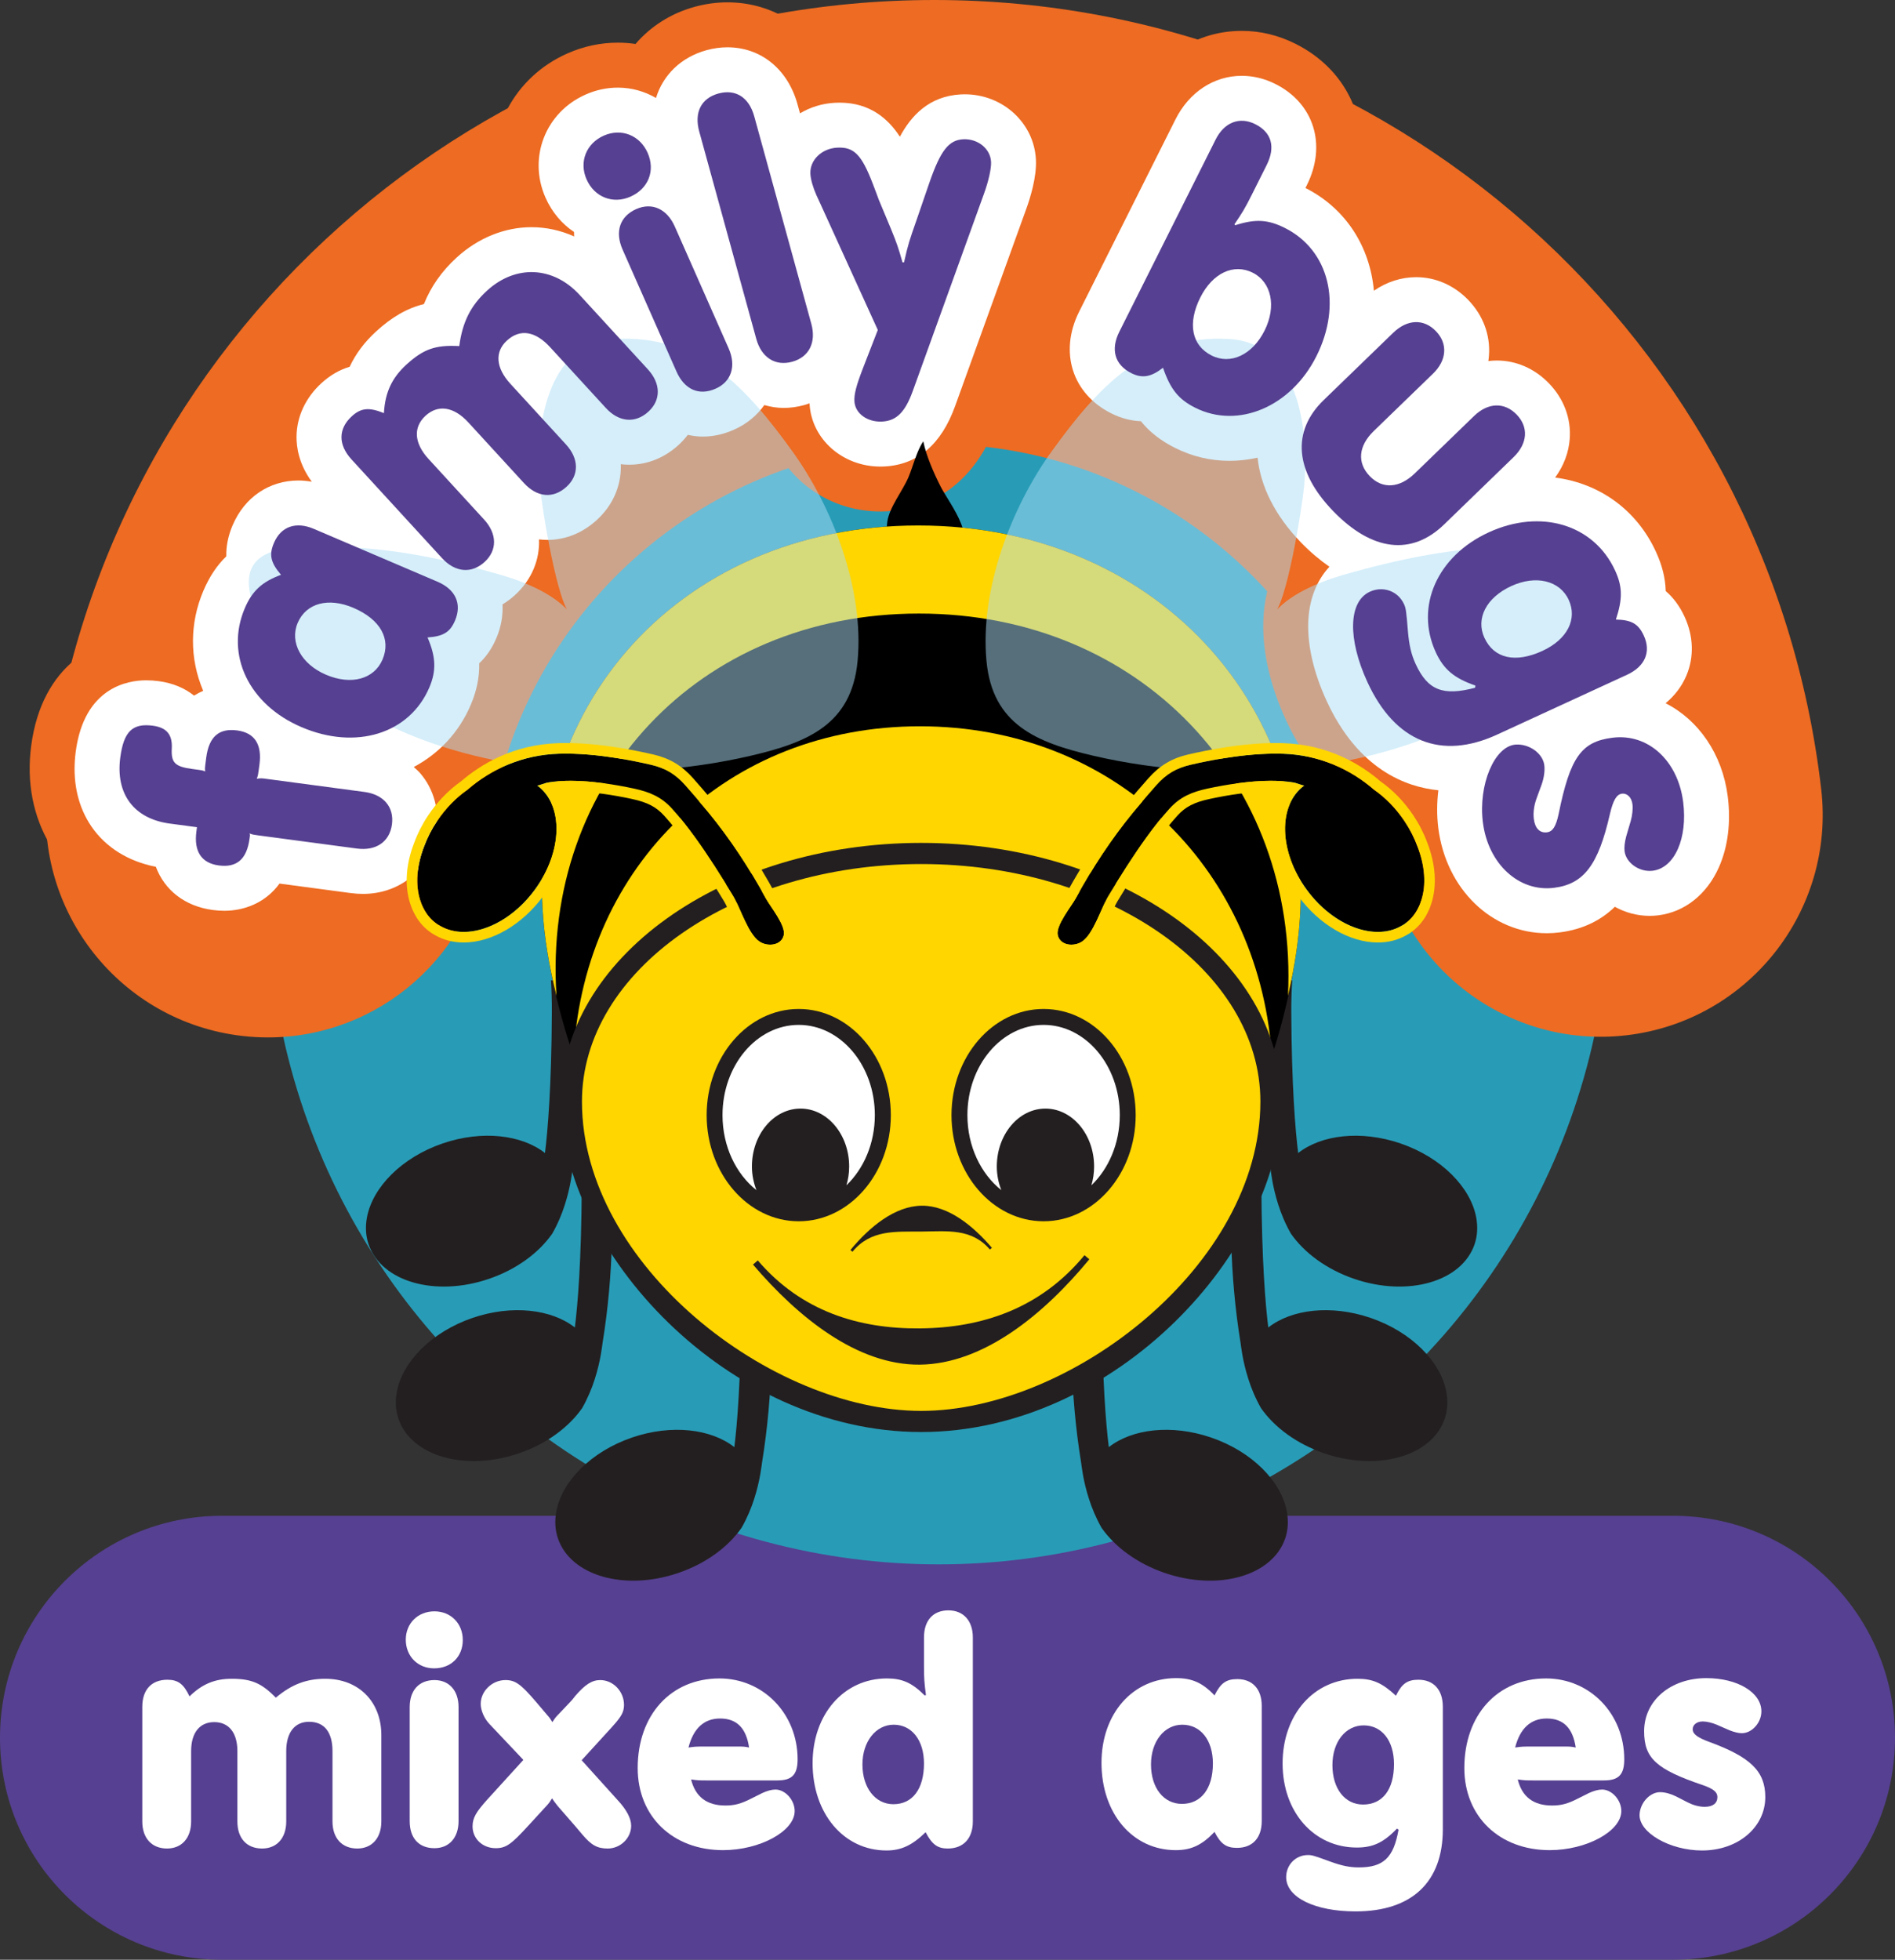
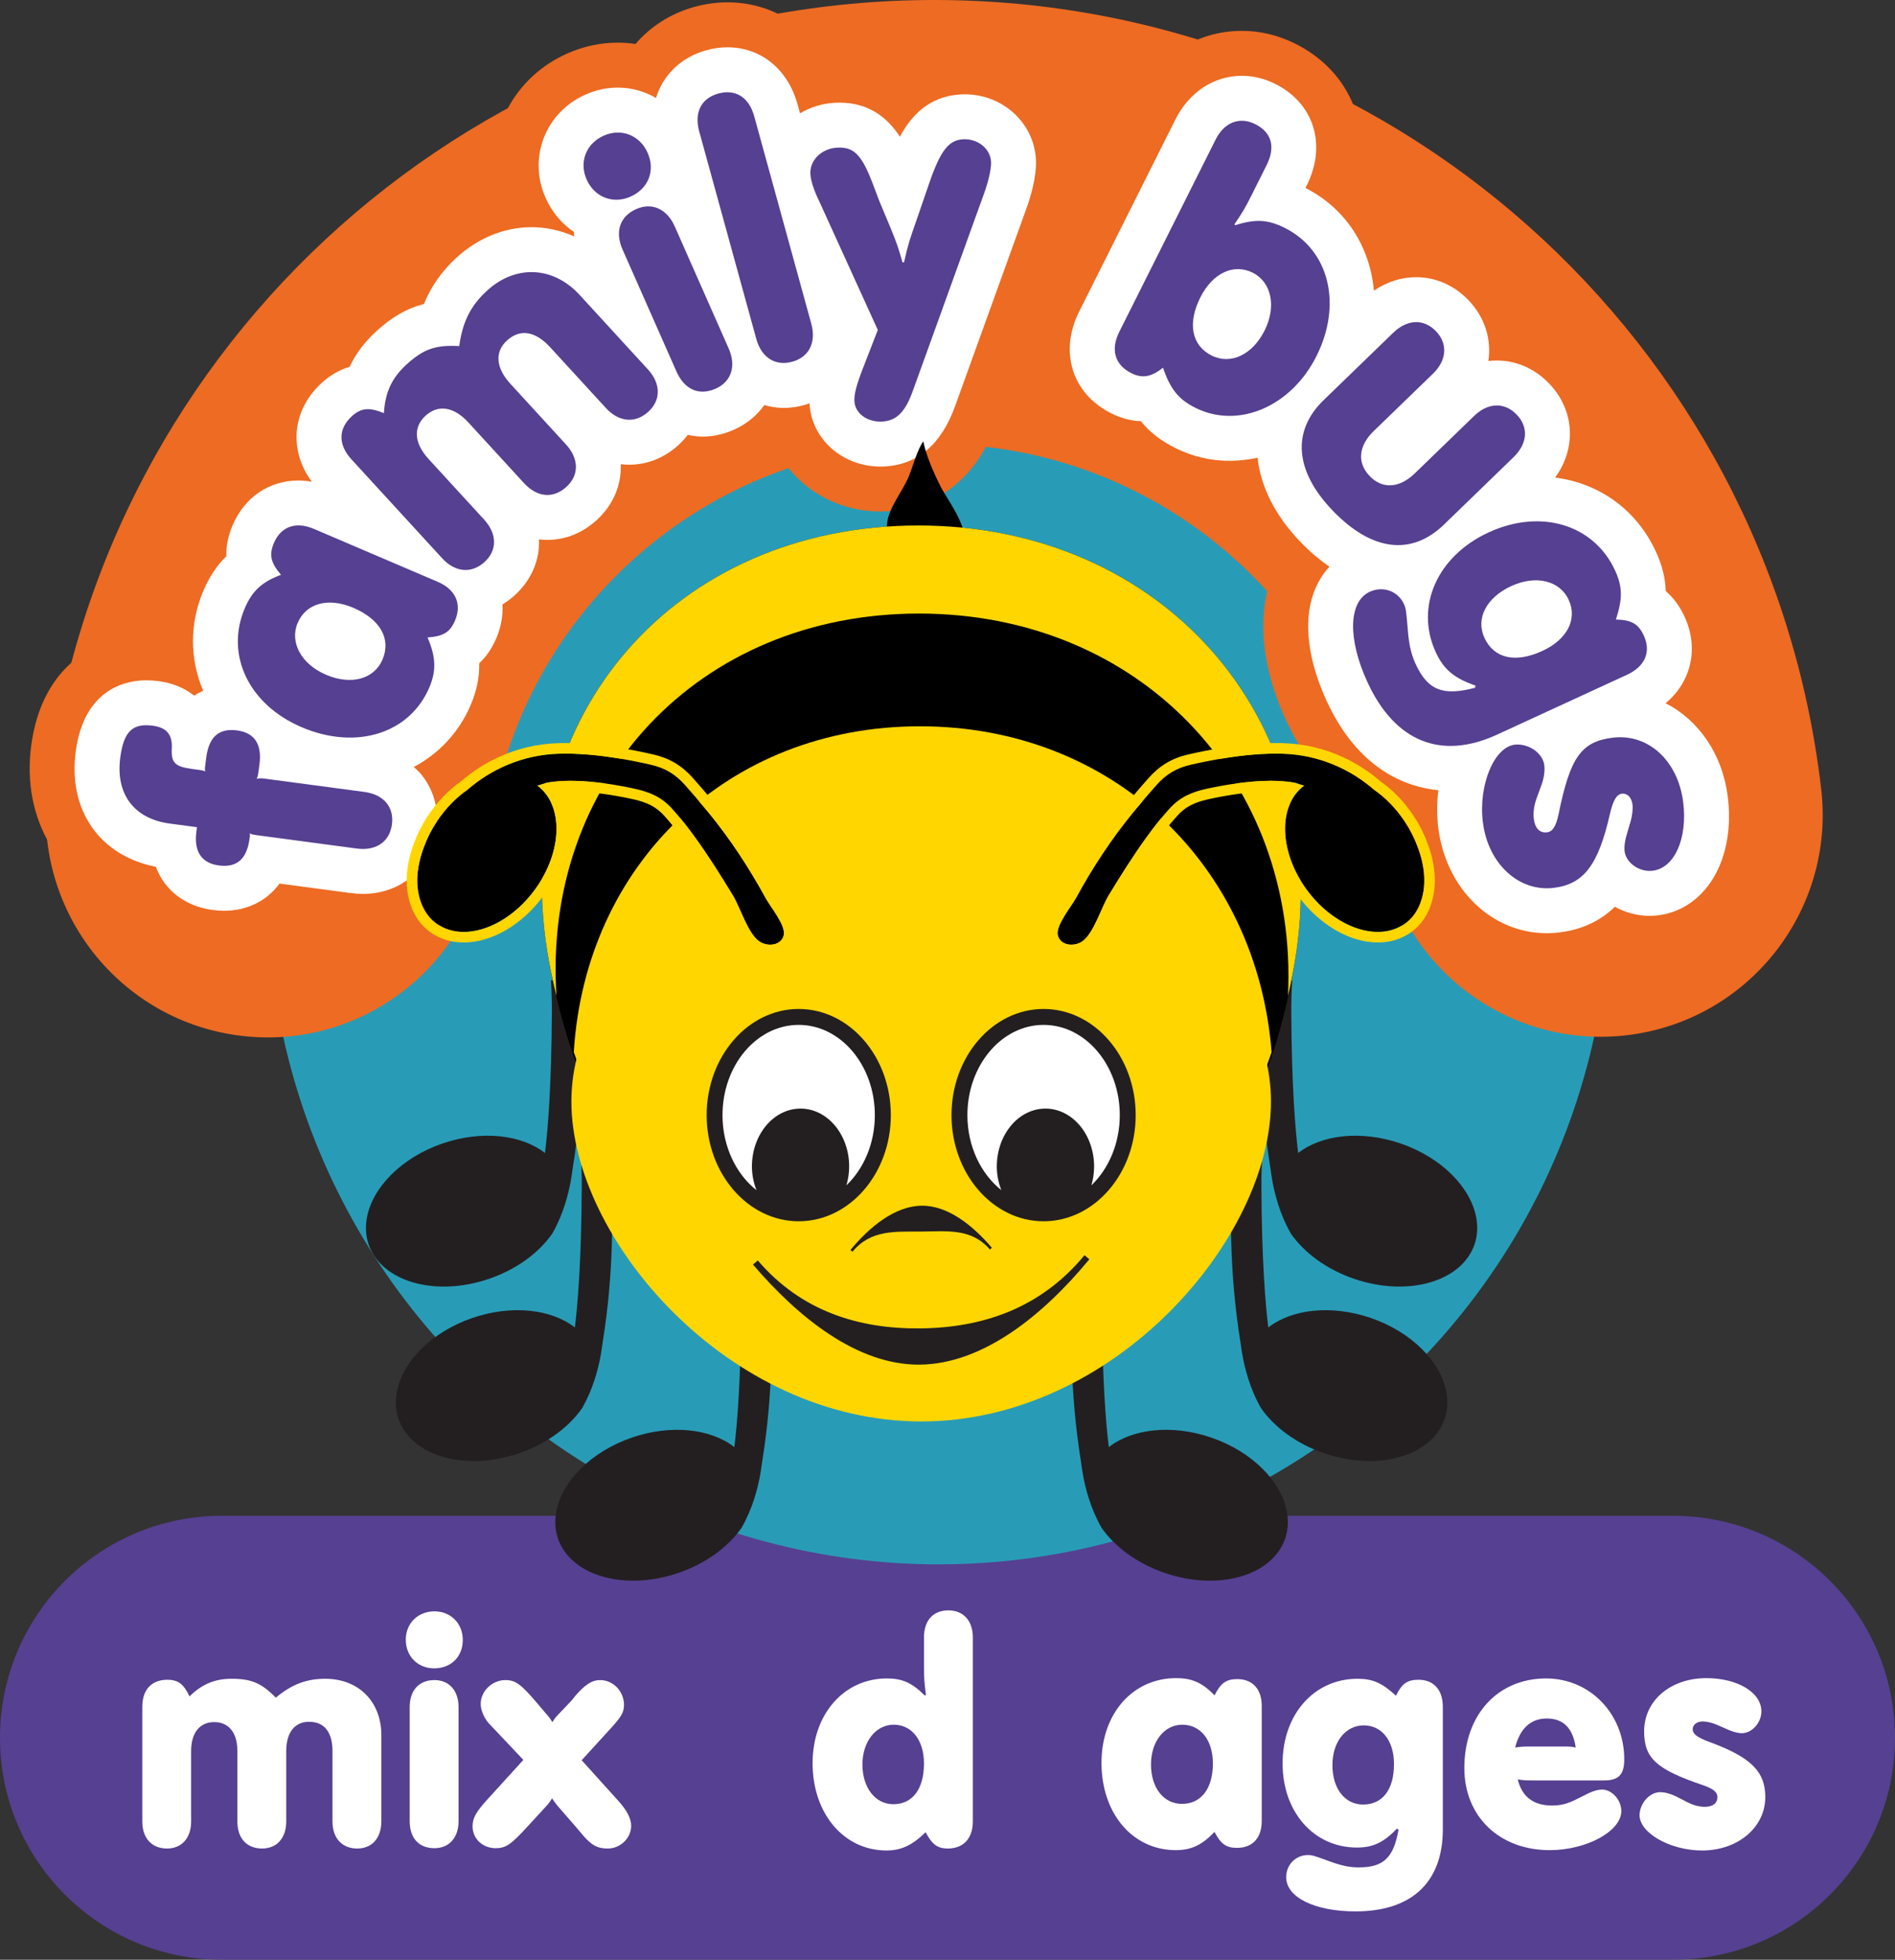
<svg xmlns="http://www.w3.org/2000/svg" version="1.1" id="Layer_1" x="0px" y="0px" width="383.656px" height="396.646px" viewBox="58.172 51.677 383.656 396.646" enable-background="new 58.172 51.677 383.656 396.646" xml:space="preserve">
  <rect x="58.172" y="51.677" width="383.656" height="396.646" fill="#333333" stroke="none" />
  <g>
    <path fill="#564091" d="M396.902,448.323H103.098c-24.814,0-44.926-20.115-44.926-44.926s20.113-44.926,44.926-44.926h293.804   c24.812,0,44.926,20.115,44.926,44.926C441.829,428.208,421.714,448.323,396.902,448.323z" />
    <g>
      <path fill="#FFFFFF" d="M86.98,397.129c0-3.493,1.91-5.474,5.077-5.474c2.175,0,3.297,0.859,4.483,3.364    c2.57-2.505,5.144-3.56,8.507-3.56c4.02,0,6.065,0.857,8.967,3.823c3.23-2.703,6.197-3.823,10.024-3.823    c6.723,0,11.34,4.617,11.34,11.407v17.474c0,3.364-1.912,5.474-4.881,5.474c-3.098,0-5.01-2.11-5.01-5.474v-14.242    c0-3.825-1.651-5.935-4.747-5.935c-2.904,0-4.617,2.177-4.617,5.935v14.242c0,3.364-1.914,5.474-4.881,5.474    c-3.098,0-5.01-2.043-5.01-5.474v-14.242c0-3.692-1.715-5.869-4.684-5.869c-2.967,0-4.68,2.177-4.68,5.869v14.242    c0,3.364-1.914,5.474-4.881,5.474c-3.1,0-5.01-2.11-5.01-5.474v-23.211H86.98z" />
      <path fill="#FFFFFF" d="M151.866,383.612c0,3.363-2.373,5.737-5.804,5.737c-3.297,0-5.737-2.44-5.737-5.804    c0-3.297,2.44-5.737,5.804-5.737C149.426,377.808,151.866,380.248,151.866,383.612z M141.117,397.196    c0-3.43,1.912-5.474,5.012-5.474c2.967,0,4.88,2.11,4.88,5.474v23.08c0,3.361-1.914,5.472-4.88,5.472    c-3.165,0-5.012-2.043-5.012-5.472V397.196z" />
      <path fill="#FFFFFF" d="M171.054,417.177c-0.526-0.66-0.658-0.859-1.12-1.517c-0.397,0.658-0.527,0.857-1.055,1.45l-3.692,4.022    c-3.497,3.825-4.55,4.615-6.66,4.615c-2.637,0-4.682-1.91-4.682-4.417c0-1.713,0.725-2.902,2.902-5.34l7.383-8.112l-6.79-7.187    c-1.122-1.122-1.847-2.835-1.847-4.155c0-2.57,2.306-4.814,5.01-4.814c1.981,0,3.1,0.792,6.201,4.419l2.239,2.639    c0.529,0.593,0.66,0.79,1.057,1.45c0.46-0.66,0.527-0.856,1.12-1.45l2.507-2.639c0.263-0.265,0.593-0.658,0.988-1.187    c2.045-2.375,3.428-3.232,5.079-3.232c2.637,0,4.814,2.309,4.814,5.012c0,1.452-0.529,2.375-2.375,4.419l-6.199,6.79l7.321,8.112    c1.78,1.912,2.703,3.692,2.703,5.142c0,2.507-2.177,4.617-4.747,4.617c-2.11,0-3.299-0.66-5.144-2.835l-1.452-1.715    L171.054,417.177z" />
-       <path fill="#FFFFFF" d="M201.322,412.033c-1.584,0-1.847,0-3.232-0.199c0.859,3.495,3.165,5.275,6.926,5.275    c1.845,0,3.163-0.33,5.34-1.45l2.11-1.057c0.99-0.46,1.912-0.723,2.703-0.723c1.977,0,3.89,2.11,3.89,4.35    c0,4.091-7.055,7.914-14.507,7.914c-10.154,0-17.276-6.792-17.276-16.618c0-10.747,6.725-18.134,16.551-18.134    c8.902,0,15.826,7.189,15.826,16.354c0,3.1-1.12,4.287-4.087,4.287h-14.244V412.033z M207.586,405.174c1.055,0,1.32,0,2.244,0.198    c-0.593-3.957-2.507-5.871-5.871-5.871c-3.23,0-5.407,1.981-6.397,5.871c1.32-0.198,1.651-0.198,3.167-0.198H207.586z" />
      <path fill="#FFFFFF" d="M255.13,420.34c0,3.43-1.912,5.474-5.079,5.474c-2.043,0-3.163-0.79-4.483-3.297    c-2.703,2.637-4.943,3.694-7.912,3.694c-8.639,0-14.969-7.452-14.969-17.675c0-9.89,6.33-17.144,15.034-17.144    c3.1,0,5.079,0.859,7.651,3.43l0.263-0.067c-0.33-2.57-0.397-3.297-0.397-6v-5.67c0-3.43,1.847-5.474,4.947-5.474    c3.034,0,4.945,2.11,4.945,5.474L255.13,420.34L255.13,420.34z M232.778,408.801c0,4.682,2.57,8.045,6.264,8.045    c3.89,0,6.196-3.1,6.196-8.244c0-4.68-2.438-7.847-6.13-7.847C235.481,400.756,232.778,404.186,232.778,408.801z" />
      <path fill="#FFFFFF" d="M313.62,420.275c0,3.361-1.845,5.407-5.012,5.407c-2.175,0-3.297-0.792-4.55-3.232    c-2.503,2.639-4.68,3.694-7.847,3.694c-8.704,0-15.034-7.385-15.034-17.673c0-9.955,6.33-17.144,15.101-17.144    c3.232,0,5.342,0.923,7.78,3.495c1.253-2.507,2.375-3.297,4.617-3.297c3.1,0,4.945,2.043,4.945,5.407L313.62,420.275    L313.62,420.275z M291.2,408.801c0,4.749,2.572,7.979,6.263,7.979c3.89,0,6.266-3.1,6.266-8.177c0-4.68-2.44-7.847-6.199-7.847    C293.904,400.756,291.2,404.119,291.2,408.801z" />
      <path fill="#FFFFFF" d="M340.986,421.792c-2.703,2.835-4.88,3.825-8.11,3.825c-8.704,0-15.034-7.189-15.034-17.015    c0-9.957,6.397-17.144,15.166-17.144c3.098,0,5.012,0.857,7.782,3.43c1.187-2.44,2.306-3.234,4.55-3.234    c3.096,0,4.943,2.045,4.943,5.474v24.795c0,10.682-6.263,16.617-17.671,16.617c-8.244,0-14.046-2.837-14.046-6.924    c0-2.507,1.912-4.483,4.419-4.483c0.79,0,1.254,0.13,4.483,1.316c2.373,0.859,3.957,1.187,5.804,1.187    c5.01,0,7.053-1.976,8.044-7.647L340.986,421.792z M327.931,408.933c0,4.747,2.505,7.979,6.199,7.979    c3.957,0,6.264-3.031,6.264-8.175c0-4.749-2.44-7.847-6.132-7.847C330.57,400.889,327.931,404.251,327.931,408.933z" />
      <path fill="#FFFFFF" d="M368.681,412.033c-1.579,0-1.845,0-3.23-0.199c0.857,3.495,3.165,5.275,6.924,5.275    c1.847,0,3.167-0.33,5.342-1.45l2.11-1.057c0.988-0.46,1.912-0.723,2.703-0.723c1.978,0,3.89,2.11,3.89,4.35    c0,4.091-7.055,7.914-14.505,7.914c-10.158,0-17.278-6.792-17.278-16.618c0-10.747,6.727-18.134,16.551-18.134    c8.902,0,15.826,7.189,15.826,16.354c0,3.1-1.122,4.287-4.089,4.287h-14.244V412.033z M374.947,405.174    c1.055,0,1.318,0,2.242,0.198c-0.594-3.957-2.505-5.871-5.867-5.871c-3.234,0-5.409,1.981-6.397,5.871    c1.318-0.198,1.646-0.198,3.163-0.198H374.947z" />
      <path fill="#FFFFFF" d="M399.94,416.517c1.053,0.527,2.242,0.857,3.364,0.857c1.646,0,2.57-0.725,2.57-1.976    c0-0.99-0.79-1.651-2.835-2.376c-9.562-3.232-12.003-5.472-12.003-10.945c0-6.201,5.344-10.749,12.596-10.749    c6.33,0,11.146,2.902,11.146,6.725c0,2.309-1.914,4.419-3.957,4.419c-0.66,0-1.517-0.199-2.507-0.593l-2.572-1.122    c-0.921-0.395-2.045-0.66-2.835-0.66c-1.187,0-2.043,0.66-2.043,1.584c0,0.923,0.923,1.651,3.23,2.507    c8.507,3.098,11.474,6,11.474,11.211c0,6.13-5.54,10.814-12.792,10.814c-6.529,0-12.859-3.627-12.66-7.321    c0.132-2.373,2.11-4.483,4.155-4.483c0.986,0,2.175,0.33,3.23,0.857L399.94,416.517z" />
    </g>
    <circle fill="#289CB7" cx="248.217" cy="232.453" r="135.849" />
    <path fill="#ED6B22" d="M112.437,261.65c-1.719,0-3.453-0.098-5.204-0.299c-24.649-2.843-42.325-25.129-39.482-49.778   c10.511-91.152,87.72-159.896,179.577-159.896c0.006,0-0.002,0,0.004,0c91.775,0,168.967,68.668,179.555,159.725   c2.867,24.646-14.789,46.949-39.436,49.815c-24.657,2.852-46.949-14.792-49.815-39.436c-5.319-45.749-44.141-80.251-90.304-80.251   c-46.209,0-85.039,34.537-90.321,80.335C154.369,244.767,134.944,261.65,112.437,261.65z" />
    <g>
      <path fill="#ED6B22" d="M103.593,245.111c-1.158,0-2.348-0.082-3.535-0.238c-7.024-0.938-12.92-4.579-16.534-10.03    c-13.333-4.634-21.026-17.311-19.033-32.264c2.198-16.448,13.465-22.309,23.278-22.309c0.134,0,0.265,0.002,0.397,0.002    c0.146-4.285,1.095-8.562,2.843-12.655c1.141-2.668,2.507-5.012,4.139-7.089c0.307-2.054,0.896-4.103,1.761-6.13    c2.494-5.837,6.878-10.241,12.262-12.61c-0.05-0.671-0.065-1.302-0.059-1.885c0.075-6.554,2.908-12.723,7.977-17.374    c1.699-1.559,3.527-2.837,5.465-3.819c1.513-2.388,3.372-4.6,5.557-6.606c3.071-2.814,6.113-4.857,9.347-6.251    c1.799-3.209,4.114-6.092,7.007-8.745c4.095-3.758,8.917-6.366,14.023-7.646c-1.972-11.058,3.715-22.175,14.579-26.976    c3.259-1.442,6.692-2.173,10.202-2.173c1.195,0,2.388,0.088,3.566,0.263c3.048-3.556,7.174-6.197,11.95-7.511    c2.206-0.606,4.442-0.913,6.65-0.913c8.43,0,15.732,4.279,20.025,11.34c0.424-0.046,0.848-0.08,1.277-0.1    c0.503-0.025,0.967-0.038,1.416-0.038c4.214,0,8.058,0.986,11.434,2.902c4.316-3.303,8.944-4.368,12.669-4.561    c0.422-0.021,0.832-0.031,1.235-0.031c12.546,0,22.867,9.589,23.495,21.832c0.253,4.891-1.231,10.122-2.52,13.651l-14.355,39.772    c-5.44,15.151-16.377,17.938-22.411,18.249c-0.451,0.023-0.875,0.033-1.293,0.033c-8.8,0-16.497-4.64-20.508-11.564    c-1.655,1.337-3.497,2.463-5.486,3.341c-3.08,1.362-6.276,2.087-9.504,2.154c-2.802,2.363-5.948,4.018-9.314,4.914    c-1.289,3.579-3.462,6.836-6.424,9.552c-3.006,2.758-6.439,4.665-10.124,5.656c-1.274,3.516-3.418,6.738-6.345,9.45    c-0.324,1.947-0.886,3.863-1.686,5.737c-0.794,1.851-1.763,3.554-2.9,5.089c-0.324,2.812-1.082,5.599-2.294,8.432    c-1.818,4.249-4.381,8.002-7.58,11.136c1.404,3.677,1.868,7.713,1.312,11.85c-1.6,12.021-11.649,20.748-23.892,20.748    c-1.197,0-2.419-0.082-3.635-0.242l-9.961-1.331C114.081,243.34,109.035,245.111,103.593,245.111z" />
      <path fill="#FFFFFF" d="M253.492,70.762c-0.257,0-0.514,0.006-0.769,0.019c-6.475,0.332-10.12,4.379-12.362,8.566    c-2.317-3.573-6.013-6.894-12.207-6.894c-0.307,0-0.625,0.008-0.949,0.025c-2.595,0.134-4.999,0.905-7.064,2.139l-0.493-1.79    c-1.964-7.139-7.408-11.576-14.213-11.576c-1.396,0-2.82,0.199-4.235,0.587c-5.179,1.427-8.8,5.048-10.216,9.667    c-2.302-1.331-4.922-2.093-7.716-2.093c-2.233,0-4.431,0.468-6.525,1.396c-8.142,3.598-11.712,12.765-8.131,20.869    c1.293,2.927,3.305,5.3,5.773,6.947c-0.006,0.301,0.019,0.604,0.031,0.907c-2.729-1.224-5.649-1.872-8.639-1.872    c-5.451,0-10.837,2.185-15.165,6.155c-2.998,2.751-5.173,5.825-6.614,9.405c-3.476,0.865-6.525,2.649-9.736,5.591    c-2.306,2.119-4.07,4.475-5.307,7.108c-2.047,0.598-3.961,1.707-5.718,3.32c-3.199,2.933-4.983,6.759-5.029,10.772    c-0.025,2.334,0.535,5.689,3.092,9.172c-0.898-0.157-1.797-0.255-2.687-0.255c-5.933,0-10.918,3.382-13.34,9.048    c-0.986,2.311-1.331,4.416-1.281,6.295c-1.926,1.87-3.431,4.147-4.621,6.926c-2.837,6.638-2.825,13.797-0.058,20.303    c-0.633,0.271-1.254,0.591-1.851,0.969c-1.891-1.525-4.304-2.545-7.128-2.921c-0.898-0.119-1.738-0.178-2.566-0.178    c-3.711,0-12.523,1.404-14.261,14.413c-1.588,11.917,4.882,21.105,16.221,23.337c1.776,4.734,5.862,7.981,11.526,8.739    c0.794,0.107,1.581,0.159,2.338,0.159c3.961,0,8.309-1.557,11.169-5.507l14.459,1.928c0.821,0.109,1.642,0.165,2.442,0.165    c7.751,0,13.868-5.288,14.877-12.859c0.573-4.279-0.574-8.361-3.226-11.491c-0.416-0.491-0.9-0.905-1.373-1.333    c5.089-2.695,9.159-7.012,11.516-12.527c1.22-2.858,1.801-5.624,1.738-8.461c1.312-1.233,2.52-2.875,3.456-5.062    c0.982-2.3,1.373-4.628,1.258-6.863c0.886-0.539,1.738-1.17,2.541-1.905c3.393-3.113,5.014-7.151,4.851-11.248    c0.56,0.067,1.122,0.102,1.688,0.102c3.671,0,7.141-1.402,10.034-4.055c3.172-2.908,4.891-6.775,4.841-10.889    c0-0.13-0.004-0.255-0.008-0.382c0.568,0.069,1.141,0.104,1.717,0.104c3.681,0,7.147-1.398,10.026-4.038    c0.681-0.625,1.281-1.299,1.824-2.006c0.974,0.209,1.964,0.355,2.992,0.355c2.123,0,4.249-0.464,6.322-1.383    c2.566-1.132,4.667-2.858,6.178-4.997c1.243,0.347,2.534,0.577,3.888,0.577c1.379,0,2.779-0.192,4.162-0.572    c0.38-0.104,0.744-0.234,1.109-0.363c0.002,0.019-0.002,0.038-0.002,0.059c0.368,7.147,6.665,12.746,14.336,12.746    c0.271,0,0.547-0.006,0.825-0.021c6.709-0.345,11.528-4.473,14.322-12.253l14.367-39.804c0.817-2.24,2.162-6.525,1.981-10.064    C267.521,76.562,261.191,70.762,253.492,70.762z" />
      <path fill="#ED6B22" d="M371.336,249.655c-15.819,0-28.854-12.301-30.996-29.247c-0.069-0.543-0.125-1.089-0.171-1.636    c-7.185-2.632-15.728-8.511-21.678-21.431c-3.138-6.811-4.715-13.638-4.559-19.745c0.082-3.276,0.658-6.362,1.698-9.186    c-0.209-0.209-0.414-0.418-0.618-0.629c-4.12-4.254-7.191-8.91-9.109-13.757c-4.855-0.171-9.523-1.362-13.893-3.556    c-2.797-1.4-5.204-3.042-7.279-4.972c-1.926-0.426-3.819-1.103-5.666-2.029c-12.493-6.263-16.931-20.05-10.55-32.786    l19.497-38.901c4.35-8.674,12.414-13.856,21.569-13.856c3.75,0,7.408,0.882,10.872,2.616c10.108,5.068,14.888,15.126,12.878,25.56    c4.049,3.443,7.229,7.78,9.324,12.69c0.744-0.073,1.49-0.109,2.24-0.109c6.399,0,12.454,2.616,17.054,7.362    c2.948,3.048,4.989,6.639,6.025,10.509c3.84,1.17,7.375,3.334,10.314,6.372c4.837,4.993,7.239,11.449,6.763,18.174    c-0.031,0.441-0.075,0.884-0.132,1.322c7.323,3.447,13.189,9.356,16.762,17.115c1.201,2.61,2.012,5.169,2.449,7.743    c1.314,1.609,2.44,3.426,3.366,5.432c2.914,6.326,3.069,13.193,0.437,19.338c-0.013,0.038-0.029,0.071-0.046,0.109    c4.895,5.135,8.142,11.971,9.103,19.57c0.871,6.888,0.01,13.507-2.488,19.146c-3.71,8.378-10.981,14.019-19.442,15.086    c-0.957,0.121-1.935,0.184-2.904,0.184c-1.864,0-3.719-0.226-5.526-0.664c-3.405,2.079-7.271,3.399-11.551,3.94    C373.844,249.576,372.584,249.655,371.336,249.655z" />
      <path fill="#FFFFFF" d="M407.967,212.868c-1.086-8.587-5.948-15.5-12.585-18.857c1.853-1.54,3.276-3.41,4.191-5.545    c1.605-3.748,1.485-7.991-0.338-11.95c-1.059-2.3-2.394-3.978-3.823-5.202c-0.079-2.695-0.74-5.261-1.989-7.975    c-3.876-8.413-11.345-13.833-20.399-15.002c1.743-2.397,2.758-5.077,2.956-7.883c0.291-4.109-1.21-8.091-4.226-11.204    c-2.873-2.969-6.614-4.605-10.534-4.605c-0.574,0-1.149,0.038-1.722,0.109c0.059-0.384,0.102-0.773,0.13-1.162    c0.292-4.126-1.203-8.11-4.212-11.219c-2.871-2.965-6.606-4.596-10.519-4.596c-3.027,0-5.944,0.942-8.572,2.745    c-0.786-8.852-5.624-16.634-13.858-20.796l0.271-0.541c4.084-8.15,1.473-16.586-6.358-20.512    c-2.187-1.097-4.475-1.652-6.798-1.652c-5.639,0-10.663,3.303-13.436,8.837l-19.496,38.897    c-4.084,8.152-1.415,16.616,6.495,20.579c1.968,0.986,3.986,1.521,6.004,1.594c1.816,2.246,4.062,3.967,6.938,5.409    c3.453,1.734,7.164,2.612,11.023,2.612c1.92,0,3.817-0.224,5.668-0.641c0.598,5.785,3.51,11.714,8.771,17.148    c1.884,1.949,3.815,3.566,5.772,4.928c-2.639,2.831-4.176,6.771-4.293,11.445c-0.121,4.722,1.168,10.154,3.727,15.707    c6.42,13.943,16.131,17.449,22.622,18.091c-0.305,2.497-0.334,5.079-0.013,7.642c1.559,12.337,10.801,21.291,21.972,21.291    c0.863,0,1.738-0.056,2.601-0.167c4.91-0.618,8.507-2.595,11.177-5.186c2.098,1.17,4.515,1.839,7.041,1.839    c0.587,0,1.178-0.038,1.763-0.111c5.351-0.675,9.823-4.228,12.268-9.748C408.013,223.064,408.629,218.112,407.967,212.868z" />
    </g>
    <g>
      <g>
        <path fill="#231F20" d="M281.264,316.034c0.071,15.126,0.827,23.988,1.396,28.539c4.705-3.698,12.711-4.672,20.687-1.951     c8.357,2.854,14.244,8.925,15.36,15.005c0.338,1.839,0.259,3.673-0.334,5.419c-2.586,7.575-13.496,10.709-24.377,6.995     c-5.62-1.922-10.116-5.29-12.807-9.138c-1.132-1.993-1.968-4.015-2.561-5.887c-1.212-3.769-1.492-6.819-1.575-7.296     c-2.331-14.345-2.248-27.482-1.408-38.111h5.808C281.323,311.734,281.251,313.882,281.264,316.034z" />
        <path fill="#231F20" d="M313.551,291.824c0.071,15.122,0.827,23.988,1.396,28.535c4.701-3.698,12.707-4.667,20.687-1.952     c8.353,2.854,14.244,8.925,15.36,15.005c0.338,1.839,0.255,3.673-0.338,5.424c-2.582,7.571-13.496,10.705-24.373,6.991     c-5.624-1.922-10.116-5.29-12.807-9.138c-1.136-1.993-1.972-4.016-2.561-5.883c-1.216-3.773-1.496-6.823-1.579-7.3     c-2.327-14.341-2.244-27.482-1.408-38.112h5.808C313.605,287.52,313.538,289.668,313.551,291.824z" />
        <path fill="#231F20" d="M319.601,256.512c0.075,15.126,0.832,23.988,1.395,28.535c4.705-3.698,12.711-4.667,20.692-1.951     c8.353,2.854,14.24,8.929,15.356,15.005c0.338,1.838,0.259,3.677-0.334,5.423c-2.586,7.571-13.496,10.709-24.373,6.991     c-5.624-1.922-10.116-5.29-12.807-9.138c-1.137-1.989-1.972-4.015-2.566-5.883c-1.212-3.773-1.492-6.823-1.575-7.3     c-2.327-14.34-2.248-27.482-1.408-38.112h5.808C319.66,252.208,319.589,254.356,319.601,256.512z" />
      </g>
      <g>
        <path fill="#231F20" d="M208.238,316.034c-0.075,15.126-0.827,23.988-1.395,28.539c-4.705-3.698-12.711-4.672-20.692-1.951     c-8.353,2.854-14.244,8.925-15.356,15.005c-0.343,1.839-0.259,3.673,0.334,5.419c2.582,7.575,13.496,10.709,24.373,6.995     c5.624-1.922,10.116-5.29,12.807-9.138c1.137-1.993,1.972-4.015,2.566-5.887c1.212-3.769,1.492-6.819,1.575-7.296     c2.327-14.345,2.248-27.482,1.408-38.111h-5.808C208.179,311.734,208.246,313.882,208.238,316.034z" />
        <path fill="#231F20" d="M175.951,291.824c-0.071,15.122-0.827,23.988-1.395,28.535c-4.701-3.698-12.707-4.667-20.687-1.952     c-8.357,2.854-14.244,8.925-15.36,15.005c-0.338,1.839-0.255,3.673,0.334,5.424c2.586,7.571,13.501,10.705,24.377,6.991     c5.624-1.922,10.116-5.29,12.807-9.138c1.132-1.993,1.972-4.016,2.561-5.883c1.216-3.773,1.496-6.823,1.575-7.3     c2.331-14.341,2.248-27.482,1.408-38.112h-5.808C175.892,287.52,175.964,289.668,175.951,291.824z" />
        <path fill="#231F20" d="M169.896,256.512c-0.071,15.126-0.827,23.988-1.391,28.535c-4.705-3.698-12.711-4.667-20.691-1.951     c-8.353,2.854-14.24,8.929-15.356,15.005c-0.343,1.838-0.259,3.677,0.334,5.423c2.582,7.571,13.496,10.709,24.373,6.991     c5.624-1.922,10.116-5.29,12.807-9.138c1.136-1.989,1.972-4.015,2.561-5.883c1.216-3.773,1.496-6.823,1.579-7.3     c2.327-14.34,2.244-27.482,1.408-38.112h-5.808C169.842,252.208,169.909,254.356,169.896,256.512z" />
      </g>
      <path d="M245.096,141.008c0.623,3,2.135,6.443,3.527,9.176c1.717,3.372,9.046,12.619,0.857,12.113    c-2.511-0.154-4.931-1.262-7.392-1.734c-2.929-0.56-4.789,0.414-4.27-3.301c0.405-2.908,3.096-6.23,4.258-8.95    C243.04,146.051,243.792,142.863,245.096,141.008z" />
      <g>
        <g>
          <path d="M168.983,244.324c-7.755-47.655,25.867-86.289,75.093-86.289c49.222,0,83.498,38.634,76.551,86.289      s-40.568,86.285-75.089,86.285C211.014,330.608,176.738,291.979,168.983,244.324z" />
          <g>
            <path fill="#FFD600" d="M244.227,175.86c44.691,0,76.811,33.908,74.703,77.376c0.689-2.933,1.259-5.904,1.698-8.917       c6.947-47.655-27.33-86.285-76.551-86.285c-49.226,0-82.848,38.63-75.093,86.285c0.49,3.013,1.111,5.984,1.849,8.917       C167.986,209.768,199.532,175.86,244.227,175.86z" />
            <path fill="#FFD600" d="M244.42,198.678c-39.039,0-67.757,28.121-70.083,65.965c1.682,4.676,3.626,9.205,5.81,13.551       c6.863-30.82,32.009-52.419,64.502-52.419c32.489,0,58.001,21.598,65.387,52.419c2.11-4.346,3.978-8.875,5.58-13.551       C312.65,226.799,283.456,198.678,244.42,198.678z" />
          </g>
        </g>
      </g>
      <g>
        <path fill="#FFD600" d="M244.674,224.418c39.102,0,70.812,22.484,70.812,50.208c0,27.736-31.71,64.753-70.812,64.753     c-39.127,0-70.82-37.017-70.82-64.753C173.853,246.902,205.547,224.418,244.674,224.418z" />
-         <path fill="#231F20" d="M244.674,341.518c-39.294,0-72.96-36.781-72.96-66.893c0-28.865,32.73-52.347,72.96-52.347     c40.226,0,72.951,23.483,72.951,52.347C317.625,304.737,283.961,341.518,244.674,341.518z M244.674,226.557     c-37.873,0-68.681,21.563-68.681,48.069c0,33.133,38.406,62.614,68.681,62.614c30.268,0,68.672-29.481,68.672-62.614     C313.346,248.12,282.539,226.557,244.674,226.557z" />
      </g>
      <path fill="#231F20" d="M244.419,320.542c-12.351,0.113-24.022-3.447-32.826-13.755l-0.974,0.836    c9.063,10.592,21.013,20.353,33.749,20.257c12.987-0.13,25.217-10.262,34.347-21.327l-0.982-0.827    C268.846,316.51,257.033,320.43,244.419,320.542z" />
      <path fill="#231F20" d="M244.774,300.941c5.194-0.05,10.104-0.694,13.806,3.639l0.409-0.351c-3.811-4.454-8.837-8.562-14.194-8.52    c-5.461,0.054-10.609,4.316-14.449,8.971l0.414,0.347C234.499,300.494,239.467,300.987,244.774,300.941z" />
      <path fill="#FFFFFF" d="M236.095,277.191c0,10.17-7.208,18.414-16.095,18.414c-8.883,0-16.091-8.244-16.091-18.414    s7.208-18.414,16.091-18.414C228.888,258.777,236.095,267.021,236.095,277.191z" />
      <path fill="#FFFFFF" d="M285.768,277.191c0,10.17-7.208,18.414-16.095,18.414c-8.883,0-16.091-8.244-16.091-18.414    s7.208-18.414,16.091-18.414C278.561,258.777,285.768,267.021,285.768,277.191z" />
      <g>
        <path fill="#231F20" d="M219.875,255.89c-10.279,0-18.636,9.64-18.636,21.49c0,11.837,8.357,21.481,18.636,21.481     s18.652-9.644,18.652-21.481C238.527,265.529,230.154,255.89,219.875,255.89L219.875,255.89z M229.535,291.582     c0.355-1.199,0.556-2.457,0.556-3.802c0-6.476-4.412-11.725-9.844-11.725c-5.44,0-9.844,5.248-9.844,11.725     c0,1.726,0.359,3.326,0.915,4.78c-4.145-3.284-6.869-8.862-6.869-15.18c0-10.074,6.911-18.268,15.427-18.268     c8.503,0,15.414,8.194,15.414,18.268C235.289,283.104,233.045,288.231,229.535,291.582" />
        <path fill="#231F20" d="M269.456,255.89c-10.283,0-18.648,9.64-18.648,21.49c0,11.837,8.365,21.481,18.648,21.481     c10.279,0,18.644-9.644,18.644-21.481C288.1,265.529,279.735,255.89,269.456,255.89L269.456,255.89z M279.133,291.582     c0.347-1.199,0.547-2.457,0.547-3.802c0-6.476-4.412-11.725-9.853-11.725c-5.44,0-9.844,5.248-9.844,11.725     c0,1.726,0.347,3.326,0.915,4.78c-4.136-3.284-6.869-8.862-6.869-15.18c0-10.074,6.928-18.268,15.427-18.268     c8.503,0,15.423,8.194,15.423,18.268C284.878,283.104,282.635,288.231,279.133,291.582" />
      </g>
-       <path opacity="0.5" fill="#ADDEF7" enable-background="new    " d="M189.51,207.599c7.133-0.426,14.115-1.437,20.683-2.967    c11.486-2.678,20.387-6.314,21.602-19.146c1.362-14.411-4.972-31.104-13.275-42.566c-9.072-12.523-18.853-23.658-35.922-22.622    c-13.994,0.848-16.145,18.402-15.109,29.784c0.376,4.12,3.631,24.786,6.439,26.123c-2.963-4.103-9.489-6.757-14.24-8.131    c-11.353-3.276-23.023-5.716-34.844-5.716c-6.602,0-17.574-0.719-16.175,8.741c1.834,12.406,16.367,21.314,26.383,26.475    C150.989,205.786,170.761,208.719,189.51,207.599z" />
-       <path opacity="0.5" fill="#ADDEF7" enable-background="new    " d="M300.18,207.599c-7.133-0.426-14.115-1.437-20.683-2.967    c-11.482-2.678-20.387-6.314-21.602-19.146c-1.362-14.411,4.972-31.104,13.275-42.566c9.076-12.523,18.857-23.658,35.926-22.622    c13.989,0.848,16.146,18.402,15.105,29.784c-0.376,4.12-3.627,24.786-6.439,26.123c2.967-4.103,9.489-6.757,14.244-8.131    c11.349-3.276,23.023-5.716,34.844-5.716c6.598,0,17.574-0.719,16.171,8.741c-1.834,12.406-16.363,21.314-26.379,26.475    C338.701,205.786,318.933,208.719,300.18,207.599z" />
      <g>
        <path d="M213.185,233.447c-3.326-6.092-7.17-11.959-11.574-17.328c-0.234-0.284-0.455-0.539-0.69-0.819     c-1.316-1.588-2.662-3.15-4.028-4.692c-1.985-2.24-4.049-3.476-6.949-4.145c-2.139-0.493-4.291-0.924-6.46-1.279     c-3.999-0.656-8.069-1.074-12.13-0.957c-7.413,0.217-13.78,3.15-18.54,7.291c-2.261,1.567-4.4,3.723-6.167,6.368     c-1.12,1.663-1.972,3.376-2.607,5.089c-1.521,3.882-1.805,7.768-0.802,10.889c0.029,0.083,0.067,0.159,0.088,0.238     c0.092,0.272,0.18,0.539,0.292,0.794c0.117,0.28,0.259,0.526,0.389,0.781c0.038,0.079,0.063,0.142,0.104,0.209     c0.61,1.074,1.391,1.981,2.407,2.708c0.067,0.046,0.117,0.096,0.192,0.146c0.205,0.134,0.41,0.238,0.627,0.363     c5.415,3.096,13.739-0.021,19.108-7.35c5.653-7.701,5.883-17.136,0.493-21.089c0.092,0.067,1.663-0.51,1.864-0.552     c0.953-0.188,1.918-0.288,2.883-0.343c2.904-0.171,5.829,0.054,8.708,0.434c2.077,0.276,4.141,0.648,6.188,1.09     c3.088,0.669,5.482,1.659,7.634,4.032c1.688,1.855,3.23,3.836,4.697,5.867c2.741,3.79,5.232,7.759,7.659,11.754     c1.483,2.444,3.063,7.83,5.415,9.335c1.625,1.045,4.37,0.798,4.864-1.329C217.305,239,214.133,235.185,213.185,233.447z" />
        <path fill="#FFD600" d="M172.731,204.209c3.602,0,7.206,0.393,10.753,0.976c2.169,0.355,4.32,0.786,6.46,1.279     c2.9,0.669,4.964,1.905,6.949,4.145c1.366,1.542,2.712,3.104,4.028,4.692c0.234,0.28,0.455,0.535,0.69,0.819     c4.404,5.369,8.248,11.236,11.574,17.328c0.949,1.738,4.12,5.553,3.665,7.508c-0.309,1.333-1.504,1.928-2.754,1.928     c-0.744,0-1.504-0.211-2.11-0.6c-2.352-1.504-3.932-6.89-5.415-9.335c-2.428-3.995-4.918-7.964-7.659-11.754     c-1.467-2.031-3.008-4.011-4.697-5.867c-2.152-2.373-4.546-3.364-7.634-4.032c-2.048-0.443-4.112-0.815-6.188-1.09     c-2.21-0.292-4.446-0.493-6.681-0.493c-0.675,0-1.35,0.019-2.026,0.059c-0.965,0.054-1.931,0.154-2.883,0.343     c-0.19,0.04-1.605,0.558-1.834,0.558c-0.013,0-0.023-0.002-0.029-0.006c5.39,3.953,5.16,13.388-0.493,21.089     c-3.974,5.424-9.564,8.541-14.395,8.541c-1.701,0-3.305-0.386-4.713-1.191c-0.217-0.125-0.422-0.23-0.627-0.363     c-0.075-0.05-0.125-0.1-0.192-0.146c-1.015-0.727-1.797-1.634-2.407-2.708c-0.042-0.067-0.067-0.13-0.104-0.209     c-0.13-0.255-0.272-0.501-0.389-0.781c-0.113-0.255-0.2-0.522-0.292-0.794c-0.021-0.079-0.058-0.155-0.088-0.238     c-1.003-3.121-0.719-7.007,0.802-10.889c0.635-1.713,1.488-3.426,2.607-5.089c1.767-2.645,3.907-4.801,6.167-6.368     c4.759-4.141,11.127-7.074,18.54-7.291C171.814,204.215,172.274,204.209,172.731,204.209 M172.731,202.069     c-0.478,0-0.959,0.006-1.437,0.019c-9.255,0.271-15.859,4.341-19.795,7.74c-2.511,1.759-4.801,4.133-6.631,6.869     c-1.157,1.721-2.112,3.585-2.833,5.534c-1.692,4.312-1.991,8.689-0.832,12.289c0.029,0.09,0.059,0.171,0.092,0.251     c0.117,0.353,0.228,0.679,0.366,0.99c0.088,0.211,0.207,0.443,0.326,0.669l0.107,0.205c0.063,0.134,0.123,0.255,0.205,0.387     c0.731,1.293,1.747,2.434,2.975,3.313c0.075,0.061,0.157,0.123,0.251,0.186c0.198,0.129,0.389,0.238,0.585,0.347l0.167,0.094     c1.709,0.978,3.652,1.473,5.775,1.473c5.689,0,11.867-3.608,16.12-9.416c2.992-4.074,4.697-8.75,4.801-13.164     c0.071-3.038-0.61-5.733-1.962-7.889c0.255-0.023,0.52-0.042,0.796-0.058c0.639-0.038,1.272-0.054,1.905-0.054     c1.893,0,3.986,0.155,6.401,0.474c1.914,0.255,3.938,0.612,6.017,1.061c3.117,0.675,4.881,1.59,6.502,3.378     c1.454,1.6,2.942,3.458,4.546,5.683c2.822,3.905,5.407,8.06,7.563,11.612c0.414,0.681,0.886,1.738,1.383,2.858     c1.27,2.856,2.586,5.808,4.709,7.166c0.94,0.604,2.1,0.938,3.263,0.938c2.436,0,4.333-1.406,4.839-3.585     c0.547-2.352-1.278-5.081-2.891-7.488c-0.403-0.6-0.782-1.166-0.982-1.529c-3.552-6.508-7.521-12.45-11.798-17.66l-0.386-0.46     l-0.307-0.366c-1.264-1.527-2.597-3.079-4.076-4.747c-2.269-2.564-4.759-4.049-8.069-4.811c-2.231-0.514-4.45-0.953-6.593-1.304     C179.71,202.397,176.078,202.069,172.731,202.069L172.731,202.069z" />
      </g>
      <g>
        <path d="M275.991,233.447c3.326-6.092,7.166-11.959,11.574-17.328c0.234-0.284,0.455-0.539,0.685-0.819     c1.316-1.588,2.666-3.15,4.032-4.692c1.981-2.24,4.045-3.476,6.949-4.145c2.135-0.493,4.291-0.924,6.456-1.279     c4.003-0.656,8.073-1.074,12.13-0.957c7.413,0.217,13.785,3.15,18.54,7.291c2.265,1.567,4.404,3.723,6.172,6.368     c1.116,1.663,1.972,3.376,2.607,5.089c1.521,3.882,1.805,7.768,0.798,10.889c-0.025,0.083-0.063,0.159-0.088,0.238     c-0.088,0.272-0.176,0.539-0.288,0.794c-0.117,0.28-0.263,0.526-0.388,0.781c-0.038,0.079-0.067,0.142-0.109,0.209     c-0.606,1.074-1.387,1.981-2.403,2.708c-0.067,0.046-0.121,0.096-0.196,0.146c-0.2,0.134-0.405,0.238-0.627,0.363     c-5.411,3.096-13.739-0.021-19.108-7.35c-5.653-7.701-5.879-17.136-0.493-21.089c-0.092,0.067-1.659-0.51-1.864-0.552     c-0.949-0.188-1.918-0.288-2.883-0.343c-2.904-0.171-5.829,0.054-8.708,0.434c-2.077,0.276-4.141,0.648-6.188,1.09     c-3.088,0.669-5.482,1.659-7.634,4.032c-1.684,1.855-3.23,3.836-4.697,5.867c-2.737,3.79-5.232,7.759-7.655,11.754     c-1.483,2.444-3.067,7.83-5.415,9.335c-1.63,1.045-4.375,0.798-4.868-1.329C271.867,239,275.038,235.185,275.991,233.447z" />
        <path fill="#FFD600" d="M316.442,204.209c0.46,0,0.917,0.006,1.375,0.019c7.413,0.217,13.785,3.15,18.54,7.291     c2.265,1.567,4.404,3.723,6.172,6.368c1.116,1.663,1.972,3.376,2.607,5.089c1.521,3.882,1.805,7.768,0.798,10.889     c-0.025,0.083-0.063,0.159-0.088,0.238c-0.088,0.272-0.176,0.539-0.288,0.794c-0.117,0.28-0.263,0.526-0.388,0.781     c-0.038,0.079-0.067,0.142-0.109,0.209c-0.606,1.074-1.387,1.981-2.403,2.708c-0.067,0.046-0.121,0.096-0.196,0.146     c-0.2,0.134-0.405,0.238-0.627,0.363c-1.406,0.804-3.013,1.191-4.709,1.191c-4.835,0-10.425-3.117-14.399-8.541     c-5.653-7.701-5.879-17.136-0.493-21.089c-0.004,0.004-0.013,0.006-0.027,0.006c-0.232,0-1.644-0.518-1.836-0.558     c-0.949-0.188-1.918-0.288-2.883-0.343c-0.673-0.04-1.349-0.059-2.024-0.059c-2.233,0-4.473,0.201-6.683,0.493     c-2.077,0.276-4.141,0.648-6.188,1.09c-3.088,0.669-5.482,1.659-7.634,4.032c-1.684,1.855-3.23,3.836-4.697,5.867     c-2.737,3.79-5.232,7.759-7.655,11.754c-1.483,2.444-3.067,7.83-5.415,9.335c-0.608,0.389-1.37,0.6-2.114,0.6     c-1.249,0-2.444-0.595-2.754-1.928c-0.455-1.955,2.716-5.77,3.669-7.508c3.326-6.092,7.166-11.959,11.574-17.328     c0.234-0.284,0.455-0.539,0.685-0.819c1.316-1.588,2.666-3.15,4.032-4.692c1.981-2.24,4.045-3.476,6.949-4.145     c2.135-0.493,4.291-0.924,6.456-1.279C309.239,204.601,312.84,204.209,316.442,204.209 M316.442,202.069     c-3.347,0-6.978,0.328-11.1,1.005c-2.146,0.351-4.362,0.79-6.592,1.304c-3.311,0.762-5.8,2.248-8.071,4.811     c-1.477,1.667-2.81,3.22-4.076,4.745l-0.307,0.368l-0.384,0.458c-4.277,5.213-8.246,11.154-11.802,17.662     c-0.196,0.363-0.577,0.93-0.978,1.529c-1.613,2.407-3.443,5.135-2.893,7.49c0.503,2.177,2.405,3.583,4.836,3.583     c1.166,0,2.327-0.334,3.267-0.938c2.123-1.358,3.437-4.31,4.707-7.166c0.499-1.12,0.967-2.177,1.383-2.86     c2.154-3.55,4.74-7.705,7.561-11.61c1.609-2.225,3.094-4.082,4.546-5.68c1.623-1.791,3.384-2.706,6.504-3.38     c2.079-0.449,4.103-0.807,6.019-1.061c2.415-0.32,4.508-0.474,6.399-0.474c0.633,0,1.268,0.017,1.899,0.054     c0.28,0.017,0.545,0.036,0.802,0.058c-1.352,2.156-2.035,4.851-1.962,7.889c0.105,4.415,1.809,9.09,4.801,13.166     c4.254,5.806,10.431,9.414,16.122,9.414c2.123,0,4.066-0.495,5.772-1.473l0.165-0.094c0.199-0.109,0.388-0.217,0.577-0.341     c0.105-0.069,0.186-0.132,0.263-0.194c1.226-0.877,2.244-2.018,3.021-3.393c0.033-0.05,0.096-0.171,0.163-0.316l0.1-0.194     c0.121-0.226,0.238-0.458,0.343-0.708c0.121-0.271,0.232-0.598,0.342-0.928c0.038-0.102,0.069-0.184,0.096-0.269     c1.161-3.604,0.861-7.981-0.842-12.331c-0.708-1.912-1.663-3.775-2.822-5.501c-1.828-2.733-4.12-5.106-6.631-6.865     c-3.932-3.399-10.538-7.469-19.793-7.74C317.401,202.076,316.923,202.069,316.442,202.069L316.442,202.069z" />
      </g>
    </g>
    <path fill="#564091" d="M110.343,220.741c-0.84-0.113-0.992-0.132-1.661-0.376c0.123,0.251,0.113,0.326,0.083,0.556l-0.063,0.455   c-0.56,4.201-2.58,5.952-6.247,5.463c-3.51-0.47-5.058-2.852-4.519-6.896l0.113-0.84l-5.497-0.736   c-7.254-0.967-11.016-5.975-10.028-13.383c0.702-5.267,2.484-6.974,6.606-6.422c2.749,0.368,3.961,1.772,3.823,4.55   c-0.159,2.933,0.591,3.731,4.178,4.212l1.224,0.163c0.685,0.09,0.84,0.111,1.354,0.334c-0.071-0.631-0.052-0.783,0.05-1.546   l0.171-1.299c0.562-4.199,2.582-5.95,6.247-5.461c3.514,0.468,5.071,2.775,4.521,6.899l-0.173,1.298   c-0.102,0.762-0.123,0.917-0.366,1.581c0.794-0.125,1.099-0.086,1.709-0.004l20.081,2.678c3.894,0.52,6.042,3.061,5.574,6.573   c-0.468,3.512-3.209,5.401-7.103,4.881L110.343,220.741z" />
    <path fill="#564091" d="M146.781,169.432c3.61,1.544,4.958,4.465,3.506,7.862c-0.999,2.338-2.363,3.178-5.557,3.403   c1.682,3.901,1.815,6.721,0.363,10.12c-3.995,9.347-14.829,12.755-25.875,8.033c-10.691-4.567-15.504-14.664-11.48-24.08   c1.483-3.47,3.443-5.313,7.325-6.752c-2.116-2.494-2.453-4.062-1.423-6.468c1.423-3.33,4.465-4.373,8.075-2.829L146.781,169.432z    M124.172,188.241c5.098,2.177,9.748,0.898,11.44-3.067c1.788-4.176-0.451-8.148-5.904-10.477   c-5.027-2.15-9.544-0.982-11.269,3.055C116.774,181.645,119.145,186.091,124.172,188.241z" />
    <path fill="#564091" d="M129.336,144.66c-2.758-3.008-2.674-6.222,0.05-8.72c1.872-1.719,3.514-1.866,6.514-0.648   c0.238-4.187,1.617-7.124,4.513-9.782c3.464-3.175,5.9-4.051,10.741-3.788c0.646-4.878,2.317-8.188,5.61-11.207   c5.789-5.311,13.408-4.983,18.769,0.865l13.799,15.045c2.655,2.896,2.676,6.222,0.119,8.564c-2.666,2.447-5.98,2.142-8.635-0.754   l-11.246-12.262c-3.021-3.293-6.105-3.809-8.775-1.36c-2.497,2.29-2.254,5.518,0.715,8.754l11.244,12.262   c2.658,2.894,2.678,6.222,0.121,8.564c-2.666,2.449-5.927,2.198-8.635-0.754l-11.246-12.262c-2.916-3.18-6.109-3.698-8.666-1.356   c-2.553,2.342-2.311,5.572,0.606,8.75l11.244,12.262c2.658,2.896,2.676,6.222,0.121,8.566c-2.666,2.446-5.98,2.139-8.635-0.756   L129.336,144.66z" />
    <path fill="#564091" d="M189.293,82.616c1.588,3.591,0.171,7.25-3.491,8.869c-3.522,1.559-7.281,0.105-8.869-3.489   c-1.559-3.522-0.104-7.283,3.489-8.871C183.944,77.569,187.703,79.025,189.293,82.616z M184.224,102.203   c-1.619-3.66-0.543-6.748,2.77-8.213c3.167-1.402,6.209-0.05,7.797,3.541l10.899,24.657c1.588,3.593,0.541,6.752-2.628,8.152   c-3.383,1.496-6.32,0.184-7.939-3.481L184.224,102.203z" />
    <path fill="#564091" d="M199.739,78.304c-1.061-3.861,0.384-6.736,3.875-7.697c3.491-0.959,6.203,0.771,7.264,4.632l11.547,41.96   c1.043,3.788-0.457,6.757-3.873,7.697s-6.224-0.844-7.266-4.632L199.739,78.304z" />
    <path fill="#564091" d="M224.331,93.069l-0.867-1.882c-0.698-1.584-1.166-3.178-1.224-4.331c-0.142-2.77,2.281-5.131,5.432-5.294   c3.384-0.171,4.931,1.366,7.245,7.417c0.625,1.665,1.07,2.8,1.162,3.102l2.461,5.889c1.235,3.021,1.508,3.854,2.356,6.819   l0.305-0.017c0.815-3.667,1.153-4.609,2.499-8.457l2.616-7.613c2.281-6.594,3.949-8.687,6.872-8.835   c2.923-0.15,5.492,1.876,5.632,4.569c0.067,1.308-0.495,3.882-1.442,6.472l-14.38,39.835c-1.55,4.323-3.309,6.107-6.232,6.257   c-2.998,0.155-5.482-1.646-5.61-4.107c-0.071-1.383,0.309-3.021,1.738-6.719l2.996-7.711L224.331,93.069z" />
    <path fill="#564091" d="M308.257,97.26c4.099-1.304,6.614-1.166,10.055,0.56c8.95,4.488,11.66,15.406,6.383,25.94   c-5.144,10.258-15.857,14.794-24.532,10.446c-3.374-1.69-5.027-3.723-6.535-8.098c-2.415,1.891-4.204,2.198-6.408,1.095   c-3.374-1.692-4.231-4.793-2.438-8.371l19.497-38.899c1.759-3.51,4.86-4.713,8.027-3.125c3.305,1.657,4.162,4.584,2.298,8.303   l-2.967,5.921c-1.45,2.892-1.863,3.546-3.552,6.059L308.257,97.26z M301.183,111.888c-2.624,5.234-1.765,9.711,2.296,11.748   c3.854,1.932,8.267-0.165,10.716-5.054c2.448-4.887,1.387-9.813-2.398-11.71C307.939,104.94,303.667,106.933,301.183,111.888z" />
    <path fill="#564091" d="M340.213,119.05c2.879-2.785,6.201-2.896,8.666-0.351c2.465,2.547,2.192,5.919-0.577,8.597l-12.005,11.624   c-3.1,3-3.426,6.426-0.802,9.136c2.57,2.658,6.004,2.44,9.105-0.56l12.007-11.624c2.822-2.733,6.144-2.841,8.61-0.297   c2.465,2.545,2.248,5.867-0.631,8.649l-14.052,13.609c-6.585,6.372-14.577,5.428-22.451-2.708   c-7.768-8.023-8.453-16.15-1.924-22.469L340.213,119.05z" />
    <path fill="#564091" d="M356.877,190.43c-4.329-1.483-6.443-3.307-8.023-6.736c-4.252-9.234,0.28-19.463,10.705-24.262   c10.563-4.866,21.314-1.592,25.597,7.711c1.517,3.288,1.542,5.737,0.165,9.932c3.169,0.067,4.557,0.869,5.651,3.247   c1.513,3.288,0.247,6.247-3.389,7.922l-26.305,12.113c-11.332,5.219-20.69,1.475-26.263-10.628   c-4.028-8.743-3.855-16.285,0.483-18.283c2.659-1.224,5.693-0.163,6.917,2.494c0.384,0.84,0.472,1.394,0.79,5.403   c0.251,2.937,0.675,4.776,1.575,6.736c2.451,5.315,5.549,6.518,12.047,4.797L356.877,190.43z M364.139,170.296   c-5.037,2.321-7.241,6.558-5.436,10.473c1.933,4.199,6.278,5.165,11.735,2.653c5.037-2.321,7.133-6.424,5.327-10.341   C373.963,169.164,369.105,168.009,364.139,170.296z" />
    <path fill="#564091" d="M369.208,213.42c-0.455,1.3-0.664,2.724-0.501,4.024c0.242,1.91,1.218,2.875,2.67,2.691   c1.147-0.146,1.795-1.157,2.336-3.635c2.344-11.553,4.584-14.708,10.927-15.51c7.183-0.909,13.239,4.613,14.303,13.02   c0.928,7.337-1.73,13.342-6.163,13.902c-2.674,0.338-5.399-1.571-5.699-3.94c-0.096-0.763,0.008-1.784,0.322-2.99l0.923-3.144   c0.322-1.128,0.464-2.465,0.347-3.383c-0.173-1.377-1.063-2.273-2.133-2.137c-1.07,0.134-1.776,1.312-2.43,4.112   c-2.346,10.312-5.273,14.177-11.311,14.94c-7.107,0.898-13.346-4.835-14.407-13.242c-0.957-7.565,2.319-15.433,6.627-15.744   c2.77-0.194,5.507,1.788,5.806,4.158c0.144,1.147-0.065,2.57-0.52,3.869L369.208,213.42z" />
  </g>
</svg>